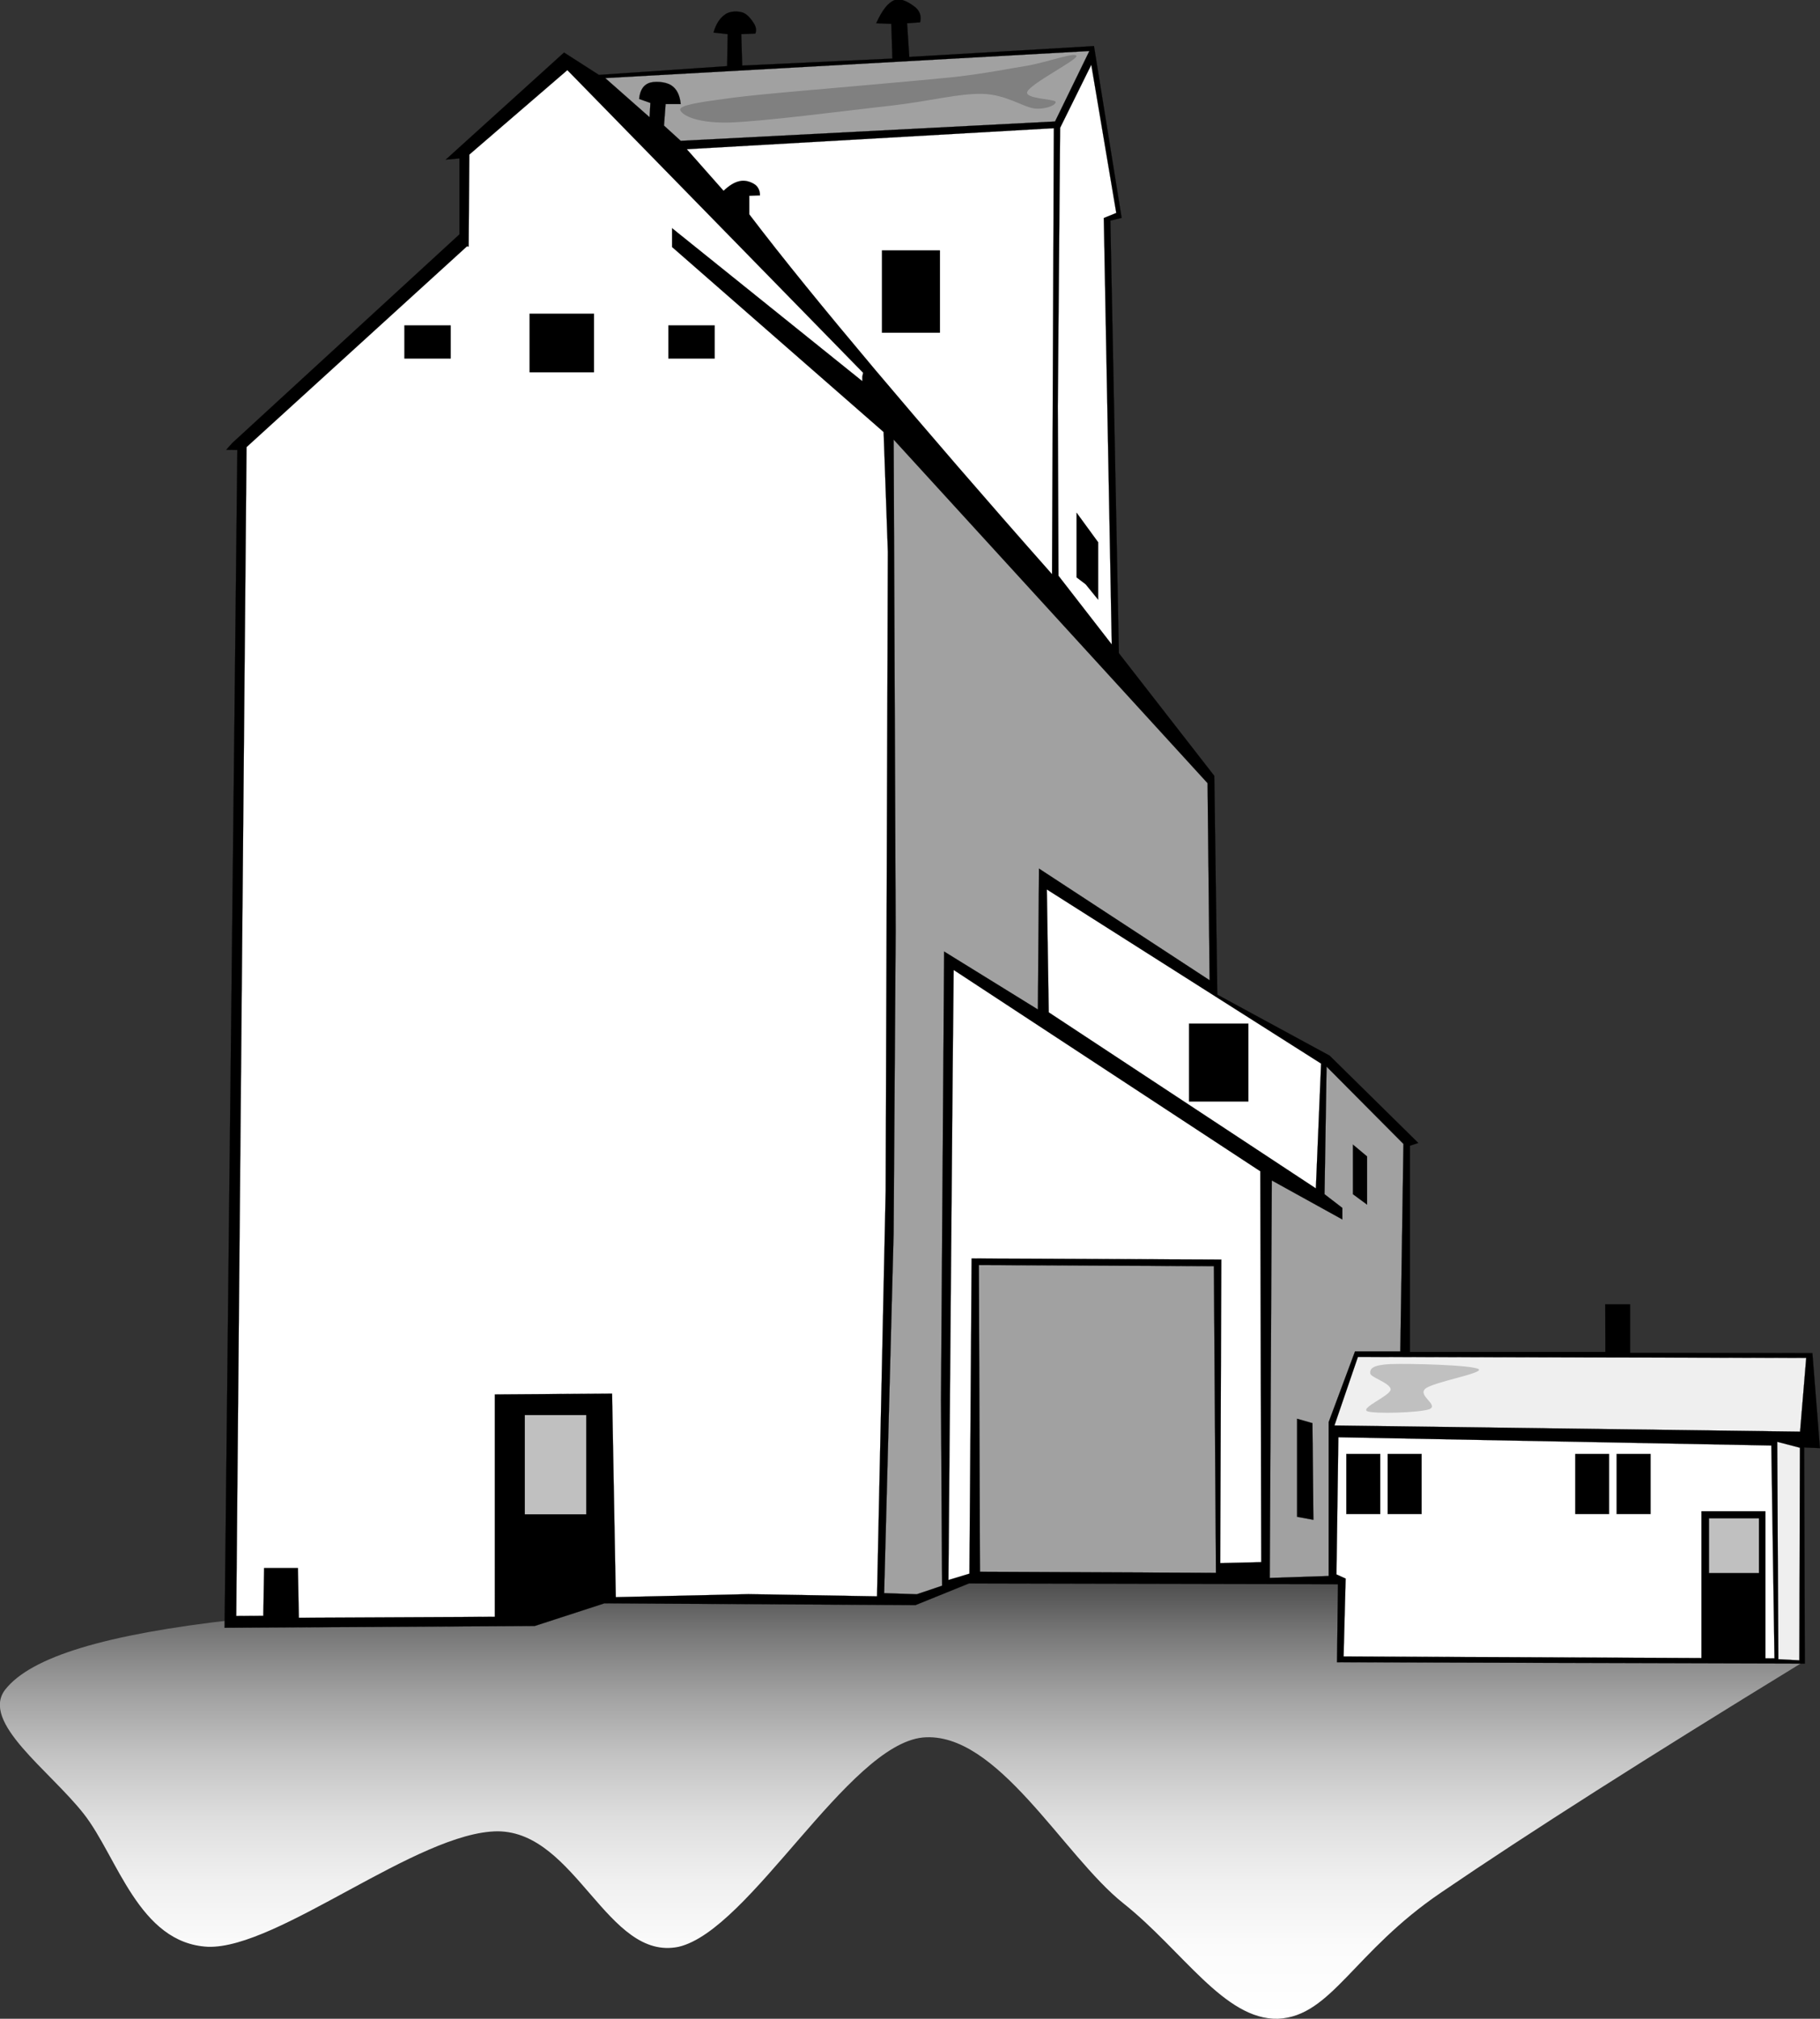
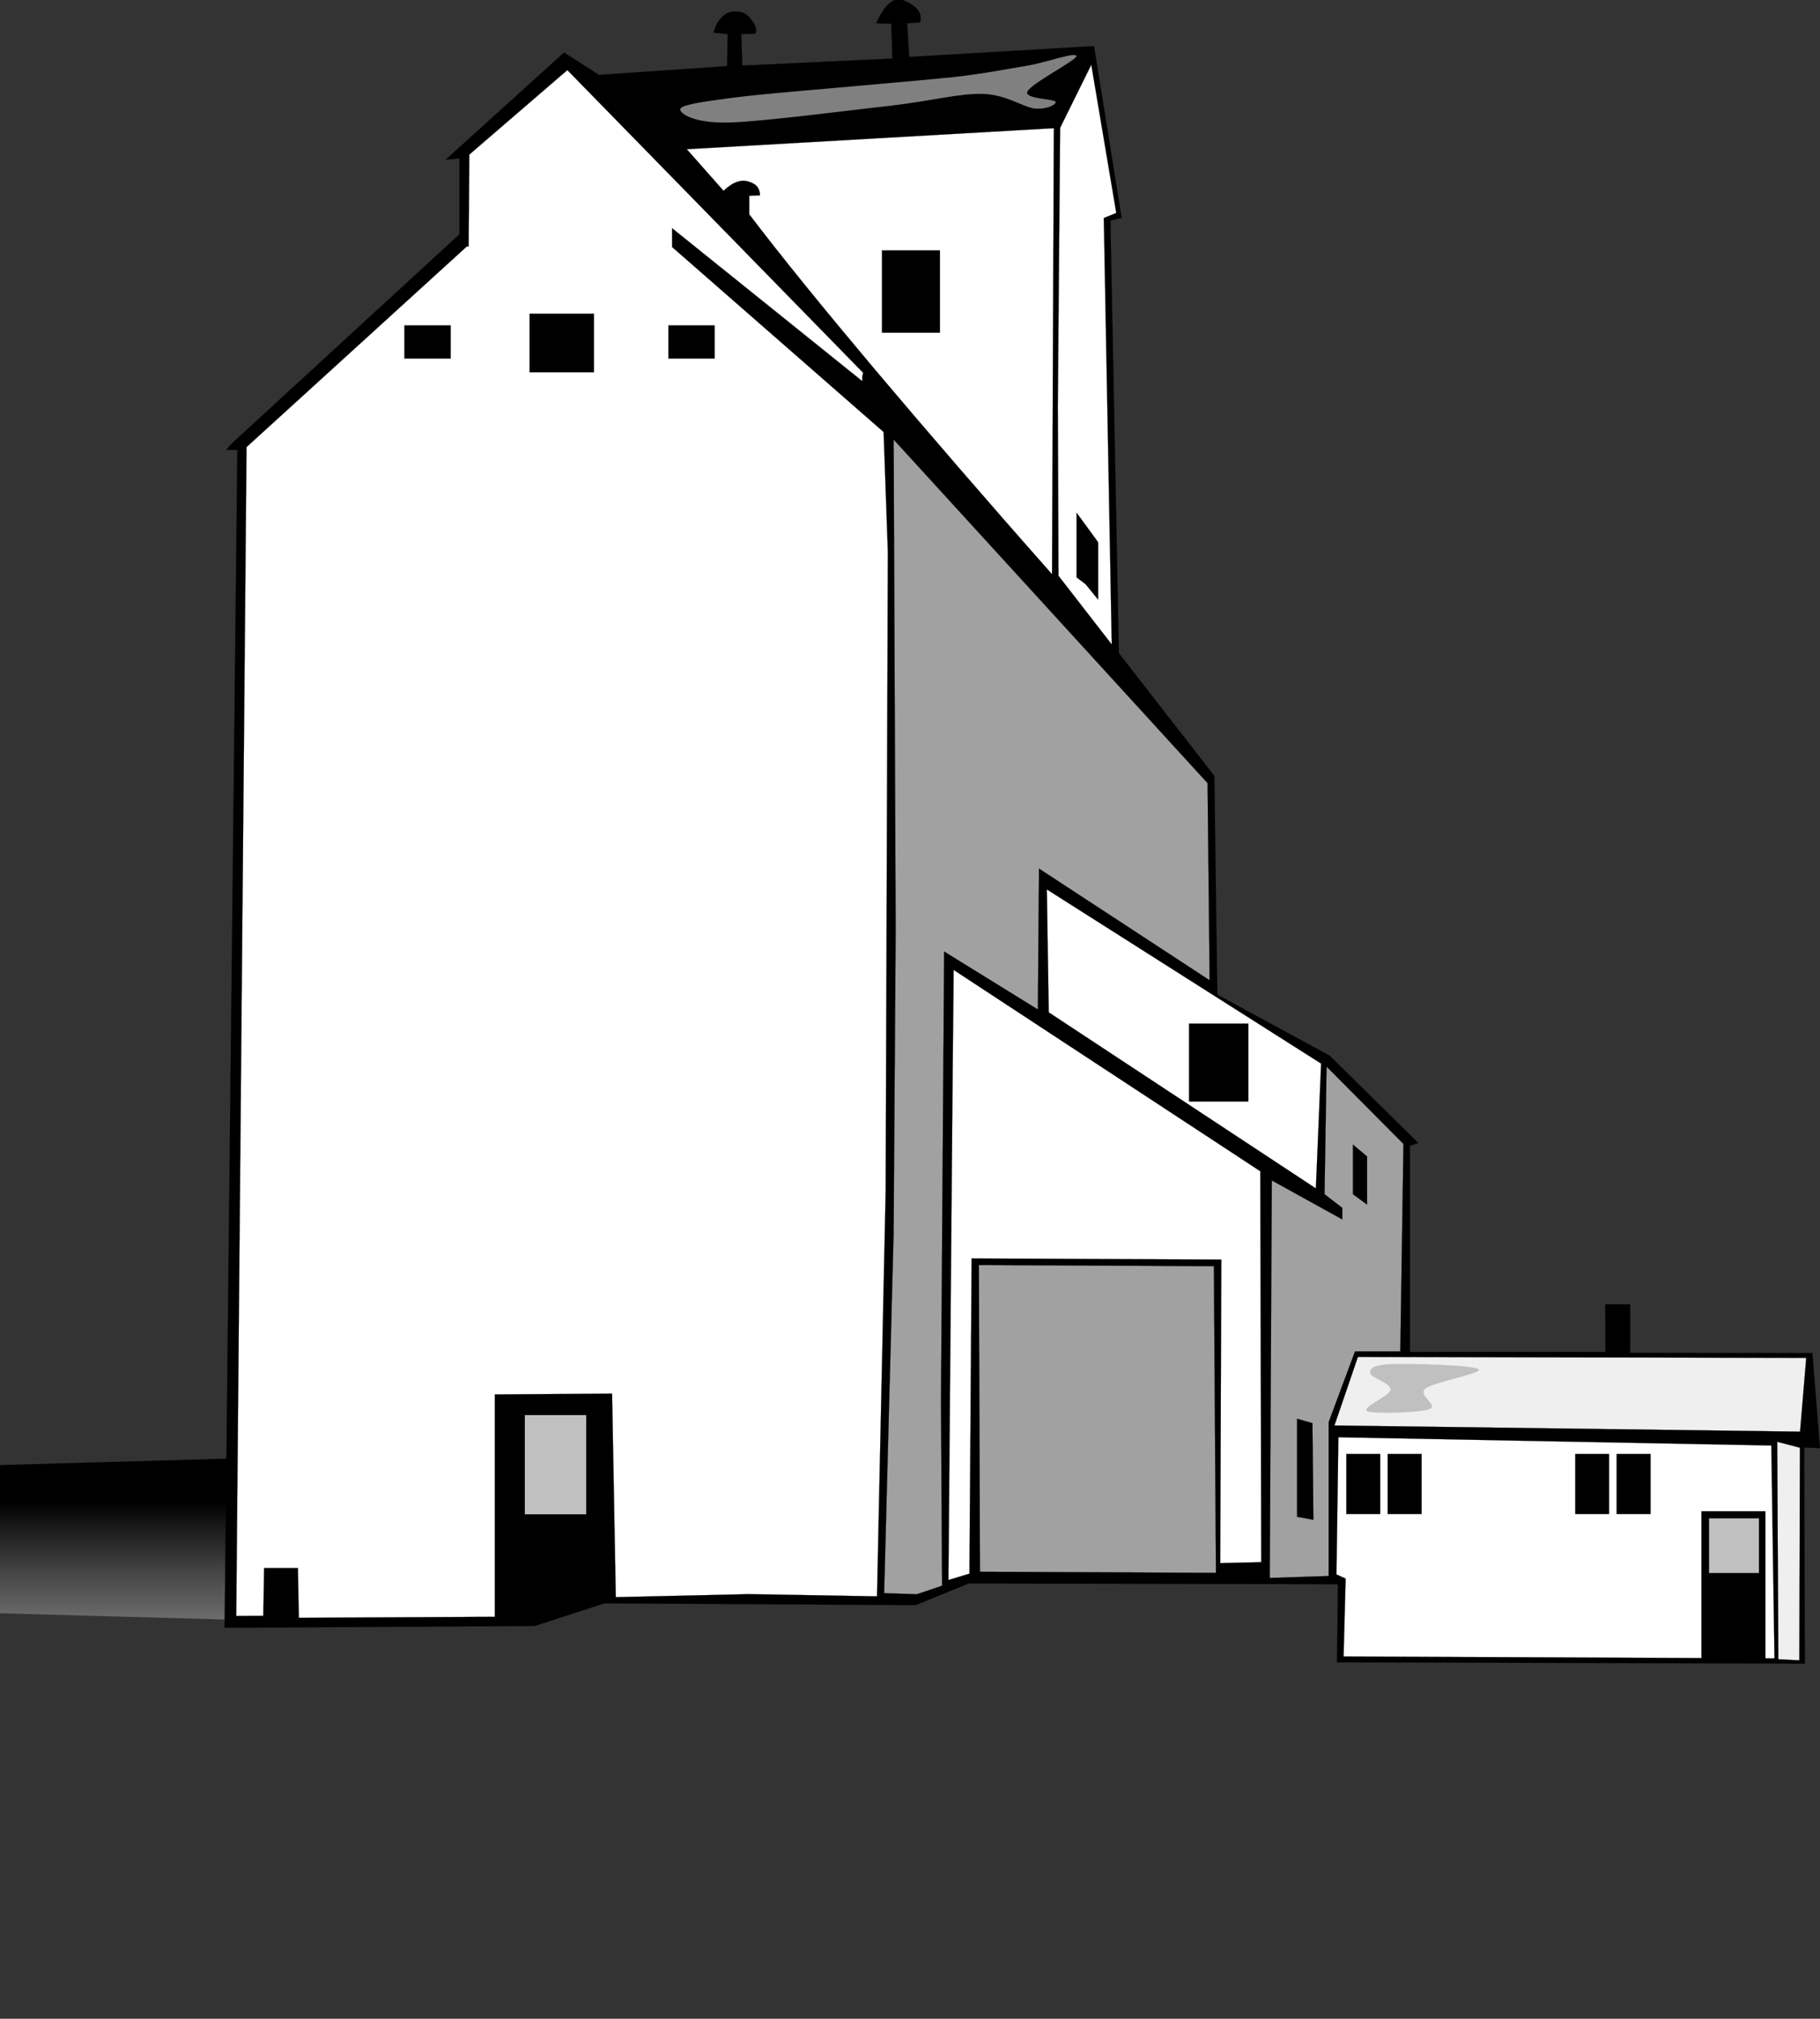
<svg xmlns="http://www.w3.org/2000/svg" viewBox="0 0 477.313 529.182" overflow="visible">
  <rect x="0" y="0" width="477.313" height="529.182" fill="#333333" stroke="none" />
  <g fill-rule="evenodd" clip-rule="evenodd">
    <linearGradient id="a" y2="393.71" gradientUnits="userSpaceOnUse" y1="529.18" x2="236.16" x1="236.16">
      <stop offset="0" stop-color="#fff" />
      <stop offset=".139" stop-color="#fbfbfb" />
      <stop offset=".266" stop-color="#f0f0f0" />
      <stop offset=".389" stop-color="#dedede" />
      <stop offset=".509" stop-color="#c3c3c3" />
      <stop offset=".627" stop-color="#a1a1a1" />
      <stop offset=".744" stop-color="#787878" />
      <stop offset=".86" stop-color="#474747" />
      <stop offset=".972" stop-color="#0f0f0f" />
      <stop offset="1" />
    </linearGradient>
-     <path d="M61.385 424.6c-33.696 3.816-53.244 9.686-60.012 18.289-6.588 8.531 11.664 21.203 20.592 32.58 8.856 11.268 14.4 33.947 32.58 34.848 18.36.576 55.08-30.203 75.996-30.275 20.592.143 28.764 34.164 47.448 30.275 18.72-4.393 44.316-52.813 64.008-54.863 19.512-1.801 36.864 30.959 52.596 43.451 15.553 12.348 26.532 30.637 40.572 30.275 14.04-.646 19.764-17.531 42.876-33.156 23.148-15.768 53.928-35.314 94.284-60.012v-42.299l-343.48 9.719c-22.47 7.06-44.965 14.12-67.465 21.17z" fill="url(#a)" />
+     <path d="M61.385 424.6v-42.299l-343.48 9.719c-22.47 7.06-44.965 14.12-67.465 21.17z" fill="url(#a)" />
    <path d="M60.773 116.26l59.724-54.828V41.526l-3.6.324 31.032-28.08 9.144 5.868 33.624-2.304.144-8.388-3.708-.396c.648-2.34 1.692-3.816 2.988-4.716 1.224-.972 3.384-.972 4.68-.54 1.296.468 2.34 1.908 2.988 2.952.504.9.648 1.8.288 2.556l-3.672.144.252 8.244 39.384-1.836-.288-9.108-3.96-.145c1.548-3.384 3.024-5.364 4.824-6.084 1.728-.756 4.32.972 5.544 1.98 1.08 1.008 1.512 2.16 1.152 3.852l-3.42.252.576 8.82c16.127-.936 32.292-1.872 48.456-2.844v.108l7.236 44.928-2.952.72 2.232 113.4 25.02 32.148.792 57.348 29.448 15.984 23.256 22.895-2.196.721v54.072h51.265l-.036-12.492h6.516v12.709l47.809.07 1.979 24.912-4.14-.18.18 56.664-122.69-.359.252-20.447-96.769-.217-14.04 5.688-81.576-.467-18.288 5.939-81.324.467 3.348-308.74-2.916-.036.684-.792.771-.84z" stroke="#000" stroke-miterlimit="10" stroke-width=".036" />
-     <path d="M158.73 20.466l126.97-7.092-9 18.468-98.172 5.076-4.392-3.996.432-5.652h3.96c-.252-2.412-1.08-3.996-2.484-4.896-1.476-1.008-4.572-1.152-5.94-.576-1.44.612-2.268 1.944-2.484 4.14l2.952 1.044-.216 3.744c-3.86-3.42-7.74-6.84-11.63-10.26z" stroke="#000" stroke-miterlimit="10" stroke-width=".036" fill="#A1A1A1" />
    <path d="M189.8 25.938c-6.732.9-11.556 1.692-11.412 2.808.108 1.008 3.276 3.528 12.564 3.384 9.252-.252 31.5-3.204 42.732-4.428 11.16-1.332 17.568-3.204 23.94-3.096 6.192.144 10.548 3.42 13.752 3.852 3.204.252 5.724-1.044 5.472-1.8-.432-.72-8.315-.756-7.416-2.628.937-2.16 12.78-8.136 12.889-9.324-.145-1.188-7.488 1.548-12.889 2.52-5.436.864-10.439 1.944-19.044 2.952-8.748.9-22.176 2.016-32.364 2.952-10.33.9-21.49 1.836-28.22 2.808z" fill="gray" />
    <path d="M276.38 33.606l-.468 116.93c-17.784-20.088-33.048-37.8-46.368-53.568-13.356-15.876-24.228-29.196-33.048-40.788v-4.86l2.808-.108c.036-1.224-.54-2.304-1.332-2.844-.936-.648-2.556-1.224-3.888-.9-1.404.252-2.844 1.152-4.32 2.556l-9.648-10.908c32.08-1.842 64.16-3.678 96.27-5.514z" stroke="#000" stroke-miterlimit="10" stroke-width=".036" fill="#FFF" />
    <path d="M231.3 65.646h15.192V87.21H231.3V65.646z" stroke="#000" stroke-miterlimit="10" stroke-width=".036" />
    <path d="M278.03 33.499l8.172-16.524 6.552 38.844-3.275 1.332 2.088 111.78-13.968-18-.181-44.496.61-72.931z" stroke="#000" stroke-miterlimit="10" stroke-width=".036" fill="#FFF" />
    <path d="M282.35 151.36v-16.956l5.651 7.74v15.048l-3.275-4.032-2.37-1.8z" stroke="#000" stroke-miterlimit="10" stroke-width=".036" />
    <path d="M226.37 97.722l-77.58-79.344-25.704 22.14-.18 24.12-.432-.072-57.816 52.632-2.7 306.4 7.092-.035.216-12.527h8.856l.252 13.031 51.408-.252V365.53l30.744-.215.972 53.352 34.776-.791 33.732.576 2.268-106.31.576-167.47-1.116-31.428-55.476-48.492V59.82l49.896 40.104V98.7l.21-.964z" stroke="#000" stroke-miterlimit="10" stroke-width=".036" fill="#FFF" />
    <path d="M138.89 82.242h16.884v15.336H138.89V82.242zM175.29 85.302h12.132v8.676H175.29v-8.676zM106.06 85.302h12.132v8.676H106.06v-8.676z" stroke="#000" stroke-miterlimit="10" stroke-width=".036" />
    <path d="M234.36 115.22l82.332 90.072.54 51.66-44.748-29.268-.288 36.936-24.588-15.192-.828 117.68.288 48.564-6.624 2.232-8.568-.287 2.484-94.213.54-79.416-.53-128.76z" stroke="#000" stroke-miterlimit="10" stroke-width=".036" fill="#A1A1A1" />
    <path d="M250.1 254.25l80.425 52.775.252 102.46-10.765.252.288-79.561-65.483-.287-.576 82.619-5.508 1.656 1.115-133.74.26-26.17z" stroke="#000" stroke-miterlimit="10" stroke-width=".036" fill="#FFF" />
    <path d="M256.72 331.62l.288 80.387 61.885.289-.54-80.389-61.64-.29zM348.45 413.12V372.8l6.912-18.541h11.88l.828-54.396-20.16-20.268-.54 33.445 4.68 3.6v3.023l-18.504-10.225-.54 104.19 15.44-.51z" stroke="#000" stroke-miterlimit="10" stroke-width=".036" fill="#A1A1A1" />
    <path d="M340.17 371.9v25.703l4.284.793-.252-25.344-4.03-1.15zM354.82 300.04v12.996l3.708 2.734v-12.635l-3.71-3.1z" stroke="#000" stroke-miterlimit="10" stroke-width=".036" />
    <path d="M274.54 233.15l71.928 45.648-1.367 32.723-70.057-46.15-.5-32.22z" stroke="#000" stroke-miterlimit="10" stroke-width=".036" fill="#FFF" />
    <path d="M311.84 268.33h15.552v20.412H311.84v-20.41z" stroke="#000" stroke-miterlimit="10" stroke-width=".036" />
    <path d="M356.12 355.7l117.58.252-1.62 19.332-122.11-1.621 6.15-17.96z" stroke="#000" stroke-miterlimit="10" stroke-width=".036" fill="#EFEFEF" />
    <path d="M364.72 357.57c4.752-.18 21.421.217 23.076 1.332 1.477 1.045-11.88 3.348-13.968 5.111-2.16 1.766 3.564 4.248 1.08 5.365-2.664.971-14.652 1.295-16.38.539-1.62-.971 5.904-3.959 6.191-5.652.036-1.727-5.363-3.203-5.363-4.283-.08-1.27.64-2.17 5.36-2.42z" fill="silver" />
    <path d="M350.5 412.72l.504-35.965 113.54 2.16.828 55.801-113-.504.54-20.412-2.41-1.09z" stroke="#000" stroke-miterlimit="10" stroke-width=".036" fill="#FFF" />
    <path d="M466.1 377.95l5.94 1.547-.144 55.729-5.509-.289-.29-56.99z" stroke="#000" stroke-miterlimit="10" stroke-width=".036" fill="#EFEFEF" />
    <path d="M353.09 381.12h8.893v15.768h-8.893v-15.77zM363.93 381.12h8.893v15.768h-8.893v-15.77zM413.14 381.12h8.855v15.768h-8.855v-15.77zM423.98 381.12h8.892v15.768h-8.892v-15.77zM446.22 396.16h16.776v39.205H446.22v-39.2z" stroke="#000" stroke-miterlimit="10" stroke-width=".036" />
    <path d="M448.2 398h13.104v14.365H448.2v-14.36zM137.63 370.93h16.128v26.029H137.63v-26.03z" stroke="#000" stroke-miterlimit="10" stroke-width=".036" fill="silver" />
  </g>
</svg>